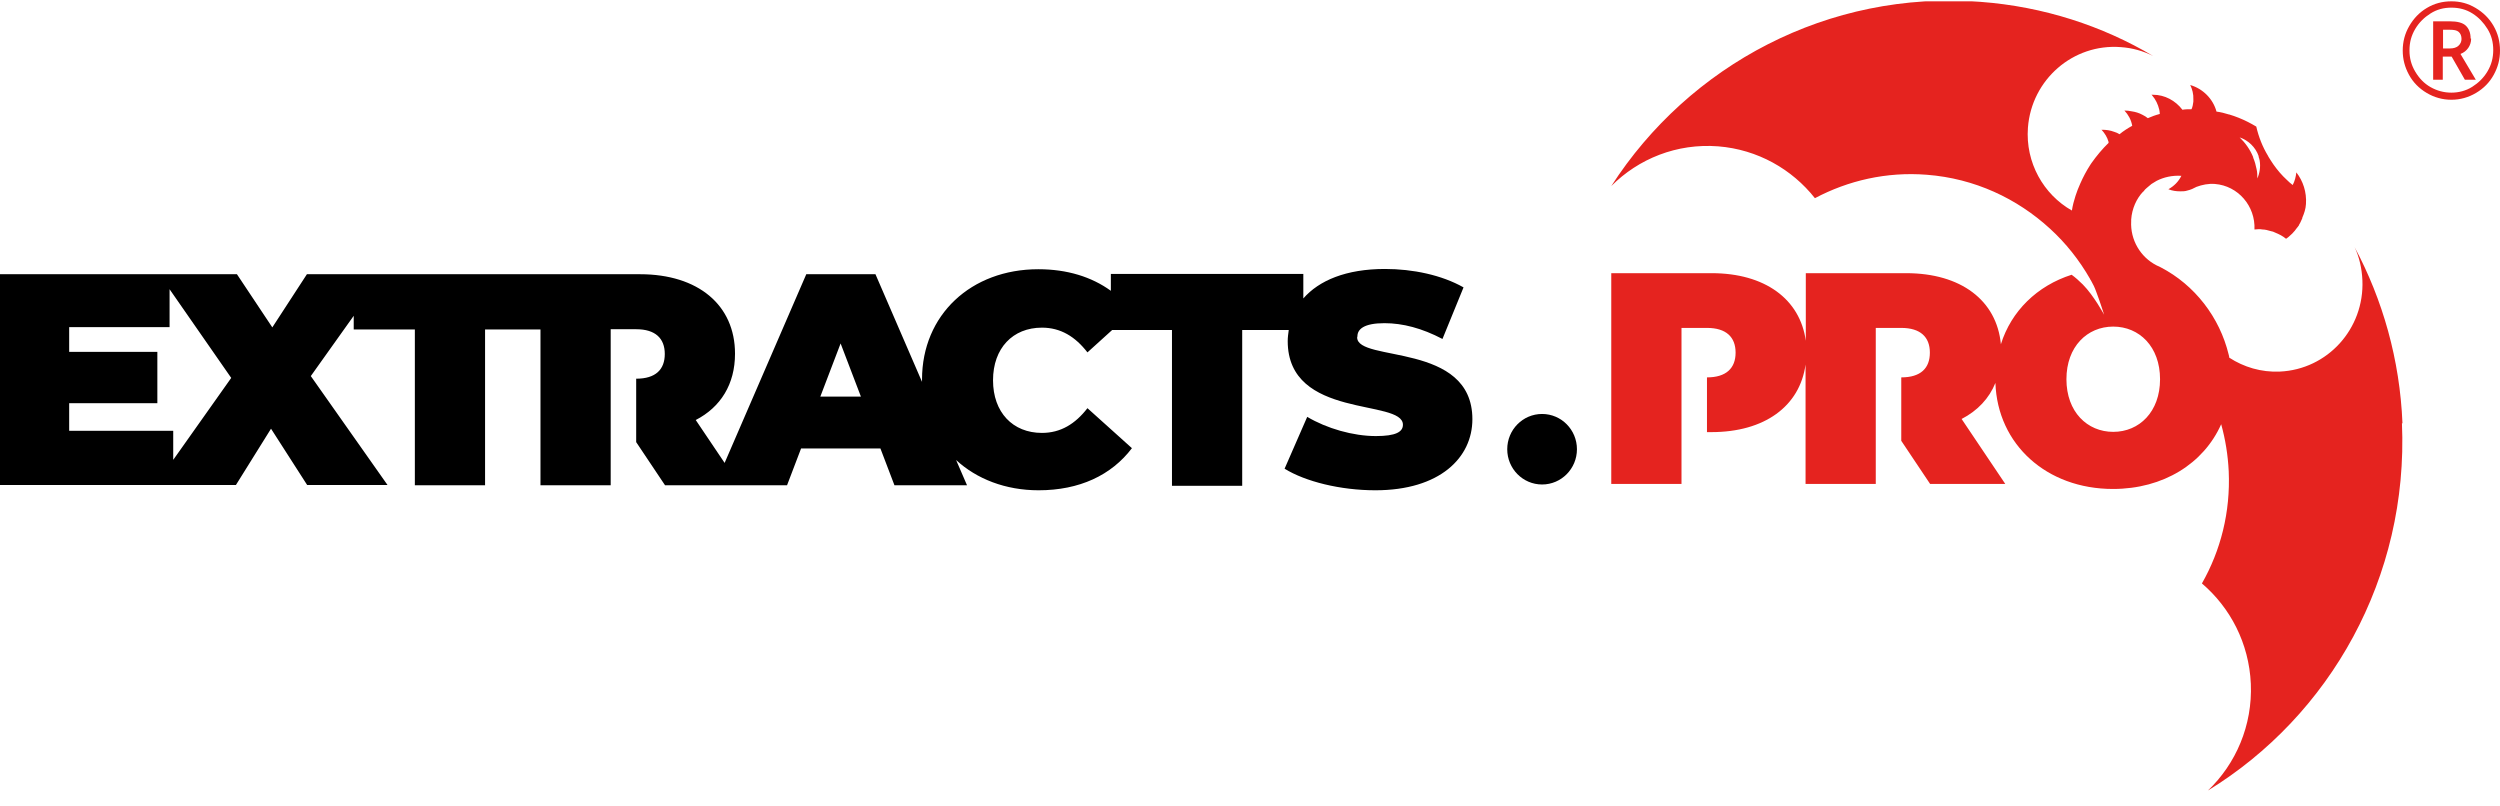
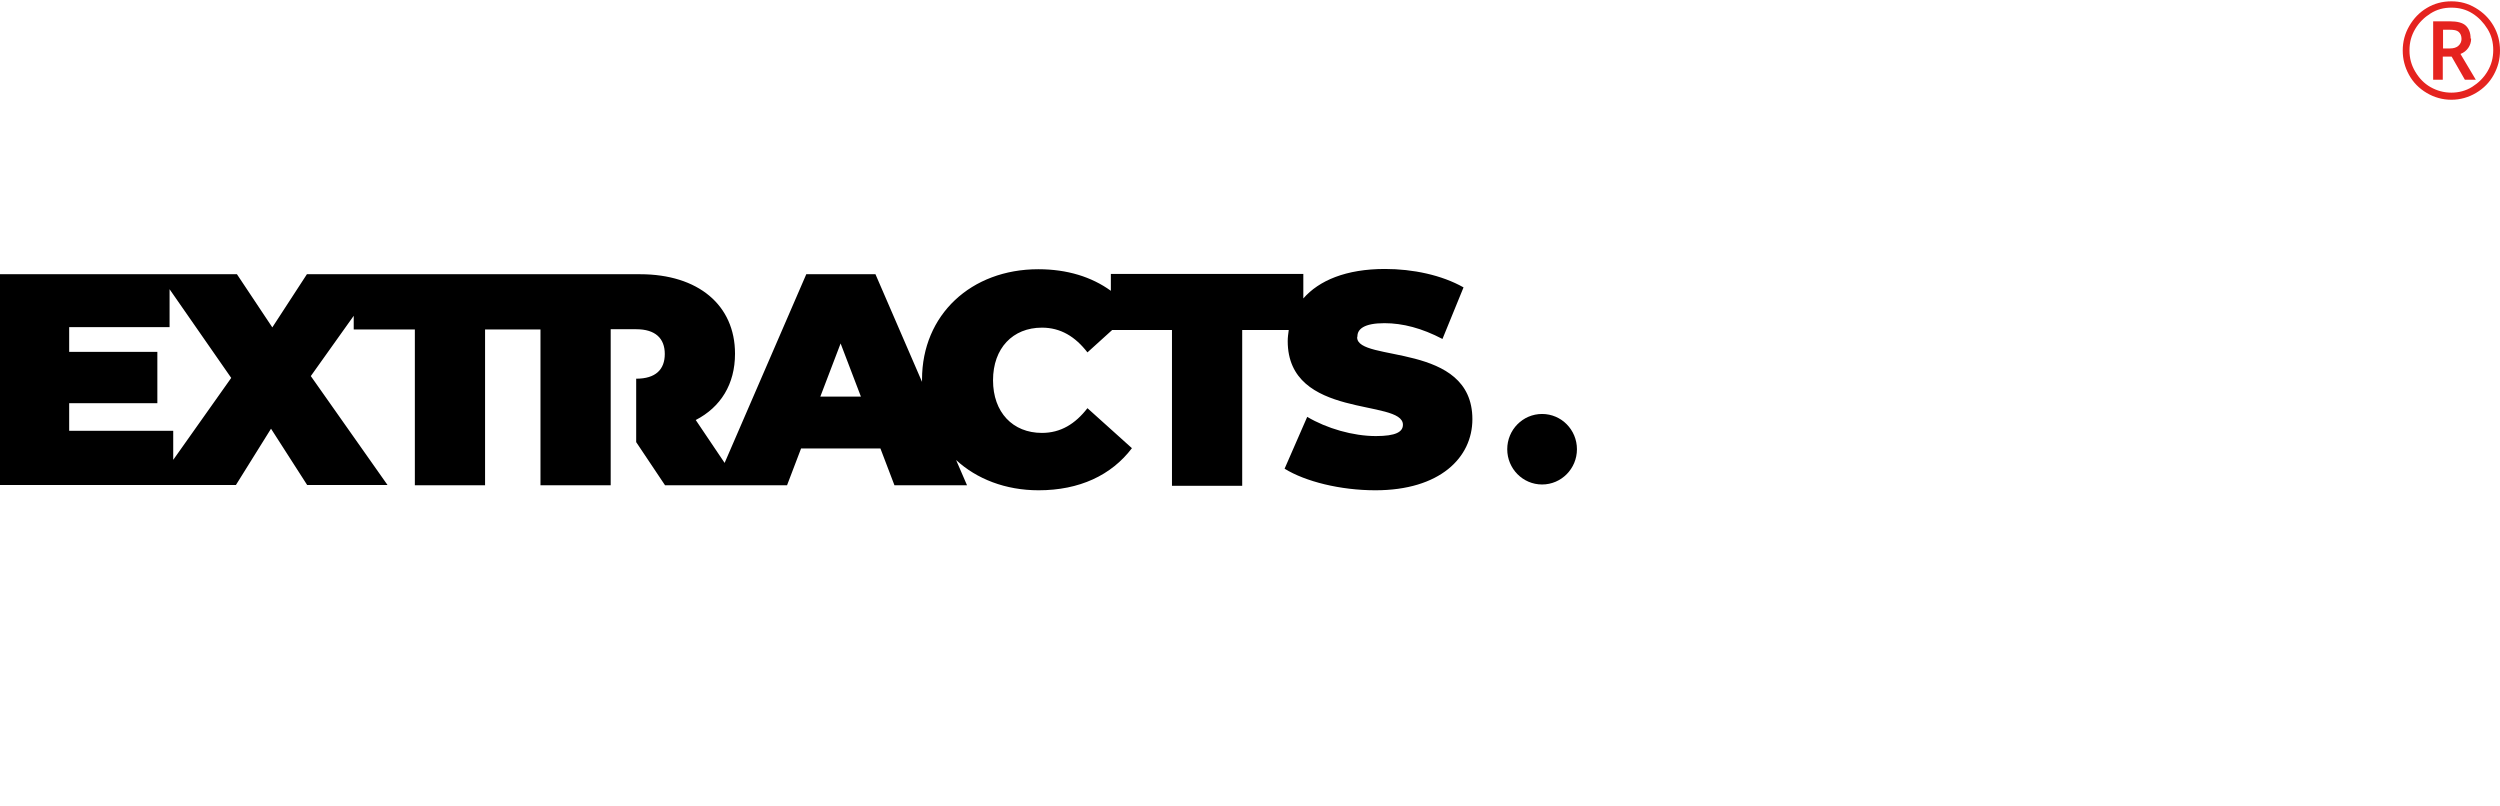
<svg xmlns="http://www.w3.org/2000/svg" width="152" height="49" viewBox="0 0 152 49" fill="none">
  <g clip-path="url(#clip0_37565_11871)">
    <path d="M82.531 20.449C82.531 20.017 82.926 19.649 84.176 19.649C85.283 19.649 86.453 19.953 87.702 20.609L88.983 17.473C87.655 16.721 85.899 16.353 84.207 16.353C81.835 16.353 80.191 17.057 79.242 18.145V16.657H67.54V17.681C66.37 16.833 64.883 16.369 63.128 16.369C59.048 16.369 56.059 19.137 56.059 23.073C56.059 23.121 56.059 23.169 56.059 23.217L53.228 16.673H49.022L44.057 28.145L42.301 25.537C43.819 24.753 44.689 23.361 44.689 21.505C44.689 18.545 42.444 16.673 38.917 16.673H18.66L16.557 19.905L14.406 16.673H0V29.489H14.343L16.478 26.065L18.676 29.489H23.562L18.897 22.865L21.506 19.201V20.033H25.223V29.505H29.492V20.033H32.861V29.505H37.13V20.017H38.68C39.85 20.017 40.419 20.577 40.419 21.521C40.419 22.465 39.866 23.025 38.68 23.025V26.881L40.435 29.505H47.852L48.706 27.265H53.529L54.383 29.505H58.795L58.131 27.969C59.38 29.121 61.135 29.809 63.144 29.809C65.626 29.809 67.571 28.897 68.821 27.249L66.117 24.817C65.373 25.777 64.488 26.321 63.349 26.321C61.578 26.321 60.376 25.073 60.376 23.121C60.376 21.169 61.578 19.921 63.349 19.921C64.488 19.921 65.373 20.465 66.117 21.425L67.619 20.065H71.256V29.537H75.526V20.065H78.356C78.325 20.289 78.293 20.513 78.293 20.737C78.293 25.521 85.298 24.225 85.298 25.825C85.298 26.257 84.871 26.513 83.654 26.513C82.262 26.513 80.665 26.049 79.479 25.345L78.103 28.497C79.368 29.281 81.503 29.809 83.622 29.809C87.544 29.809 89.521 27.825 89.521 25.489C89.521 20.769 82.515 22.049 82.515 20.513L82.531 20.449ZM10.532 27.953V26.193H4.206V24.513H9.567V21.393H4.206V19.889H10.31V17.585L14.058 22.977L10.548 27.937L10.532 27.953ZM49.876 24.113L51.109 20.881L52.343 24.113H49.876Z" fill="black" />
    <path d="M93.759 29.457C94.929 29.457 95.878 28.497 95.878 27.313C95.878 26.129 94.929 25.169 93.759 25.169C92.588 25.169 91.64 26.129 91.64 27.313C91.64 28.497 92.588 29.457 93.759 29.457Z" fill="black" />
-     <path d="M146.07 25.745C145.912 21.857 144.868 18.225 143.16 15.025C143.445 15.633 143.603 16.321 143.634 17.041C143.761 19.985 141.515 22.465 138.606 22.593C137.483 22.641 136.423 22.321 135.538 21.745C135.538 21.681 135.522 21.633 135.506 21.569C134.953 19.281 133.435 17.329 131.379 16.257C131.3 16.225 131.205 16.177 131.11 16.129C130.145 15.633 129.513 14.593 129.576 13.441C129.576 13.409 129.576 13.377 129.576 13.345C129.624 12.689 129.892 12.081 130.304 11.649H130.319C130.383 11.553 130.446 11.489 130.525 11.425C130.62 11.345 130.715 11.265 130.81 11.185C130.905 11.121 131.015 11.057 131.126 10.993C131.569 10.769 132.075 10.657 132.612 10.689C132.612 10.689 132.618 10.689 132.628 10.689C132.454 11.041 132.185 11.313 131.838 11.505C132.075 11.601 132.312 11.633 132.565 11.633C132.707 11.633 132.85 11.633 132.992 11.585C133.197 11.537 133.371 11.457 133.545 11.361C133.893 11.233 134.273 11.153 134.668 11.185C136.076 11.297 137.135 12.529 137.072 13.953C137.23 13.937 137.404 13.921 137.562 13.953C137.72 13.953 137.894 14.001 138.052 14.049C138.163 14.065 138.242 14.097 138.337 14.145C138.574 14.241 138.795 14.353 138.985 14.513C138.985 14.513 138.985 14.513 139.001 14.513C139.096 14.449 139.175 14.385 139.254 14.305C139.333 14.241 139.412 14.161 139.475 14.081C139.507 14.049 139.539 14.017 139.555 13.985C139.586 13.937 139.634 13.889 139.665 13.841C139.697 13.809 139.713 13.793 139.728 13.761C139.76 13.729 139.792 13.681 139.792 13.649C139.839 13.585 139.855 13.537 139.887 13.473C139.918 13.409 139.95 13.329 139.981 13.265V13.233C140.092 12.977 140.187 12.705 140.203 12.401C140.25 11.681 140.029 11.009 139.618 10.481C139.586 10.753 139.523 11.009 139.396 11.249C139.27 11.153 139.159 11.057 139.048 10.945C138.732 10.657 138.463 10.337 138.226 10.001C138.131 9.857 138.021 9.697 137.926 9.537C137.91 9.521 137.91 9.489 137.894 9.473C137.562 8.929 137.325 8.321 137.182 7.697C137.009 7.601 136.835 7.489 136.661 7.409C136.313 7.233 135.917 7.073 135.538 6.961C135.538 6.961 135.533 6.961 135.522 6.961C135.269 6.881 135.016 6.817 134.763 6.785C134.557 6.017 133.941 5.393 133.166 5.169C133.292 5.425 133.371 5.729 133.356 6.033C133.356 6.049 133.356 6.065 133.356 6.081V6.177C133.34 6.337 133.308 6.497 133.245 6.641C133.055 6.641 132.865 6.641 132.691 6.673C132.264 6.113 131.616 5.761 130.904 5.761C130.873 5.761 130.841 5.761 130.81 5.761C130.825 5.761 130.841 5.793 130.857 5.809C131.063 6.049 131.205 6.337 131.284 6.673C131.3 6.769 131.316 6.849 131.316 6.929C131.063 6.993 130.81 7.089 130.588 7.185C130.493 7.105 130.383 7.041 130.256 6.977C130.051 6.865 129.829 6.801 129.608 6.769C129.465 6.737 129.307 6.721 129.165 6.721C129.402 6.977 129.576 7.281 129.639 7.649C129.371 7.793 129.102 7.969 128.865 8.161C128.77 8.097 128.659 8.049 128.548 8.017C128.295 7.921 128.058 7.889 127.773 7.889C127.963 8.097 128.121 8.337 128.2 8.625C128.2 8.641 128.2 8.673 128.2 8.689C127.821 9.057 127.473 9.473 127.157 9.921C127.141 9.953 127.109 9.985 127.093 10.017C126.856 10.385 126.651 10.769 126.477 11.169C126.366 11.409 126.271 11.665 126.192 11.905C126.097 12.193 126.018 12.497 125.971 12.801C124.247 11.825 123.14 9.889 123.298 7.761C123.52 4.833 126.05 2.641 128.944 2.865C129.655 2.913 130.319 3.105 130.92 3.409C127.821 1.569 124.247 0.401 120.42 0.113C111.153 -0.607 102.693 3.969 97.965 11.313C99.625 9.649 101.95 8.705 104.464 8.897C106.868 9.089 108.955 10.289 110.347 12.049C112.371 10.977 114.696 10.433 117.147 10.625C120.056 10.849 122.634 12.065 124.642 13.905C125.607 14.785 126.429 15.825 127.078 16.961C127.078 16.993 127.109 17.009 127.125 17.041C127.125 17.041 127.125 17.057 127.141 17.073C127.252 17.265 127.362 17.489 127.441 17.713C127.679 18.337 127.932 19.137 127.932 19.137C127.932 19.137 127.315 17.985 126.635 17.297C126.413 17.073 126.176 16.865 125.955 16.705C123.852 17.377 122.286 18.913 121.654 20.929C121.401 18.257 119.218 16.609 115.897 16.609H109.793V20.721C109.445 18.177 107.295 16.609 104.069 16.609H97.965V29.425H102.235V19.937H103.784C104.954 19.937 105.524 20.497 105.524 21.441C105.524 22.385 104.954 22.945 103.784 22.945V26.273H104.053C107.279 26.273 109.43 24.705 109.778 22.161V29.425H114.047V19.937H115.597C116.767 19.937 117.336 20.497 117.336 21.441C117.336 22.385 116.783 22.945 115.597 22.945V26.801L117.352 29.425H121.922L119.266 25.473C120.23 24.977 120.942 24.225 121.321 23.281C121.448 27.025 124.437 29.729 128.469 29.729C131.537 29.729 133.988 28.177 135.048 25.793C135.301 26.705 135.459 27.665 135.506 28.657C135.617 31.137 135.016 33.473 133.877 35.473C135.601 36.945 136.74 39.105 136.85 41.569C136.961 44.113 135.933 46.449 134.241 48.065C141.658 43.521 146.449 35.121 146.038 25.729L146.07 25.745ZM137.325 9.489C137.325 9.489 137.325 9.521 137.325 9.537C137.356 9.617 137.372 9.681 137.388 9.761C137.451 10.145 137.388 10.529 137.246 10.849C137.246 10.657 137.246 10.465 137.198 10.273C137.151 10.033 137.088 9.809 136.993 9.585V9.553C136.803 9.089 136.518 8.689 136.17 8.353C136.692 8.529 137.135 8.945 137.325 9.489ZM128.485 26.257C126.904 26.257 125.639 25.041 125.639 23.057C125.639 21.073 126.904 19.857 128.485 19.857C130.066 19.857 131.331 21.073 131.331 23.057C131.331 25.041 130.066 26.257 128.485 26.257Z" fill="#E5231F" />
    <path d="M146.086 3.073C146.086 2.545 146.212 2.049 146.481 1.585C146.75 1.121 147.098 0.753 147.557 0.481C148.015 0.209 148.505 0.081 149.043 0.081C149.581 0.081 150.055 0.209 150.514 0.481C150.972 0.753 151.336 1.105 151.605 1.569C151.874 2.033 152 2.529 152 3.073C152 3.617 151.874 4.081 151.621 4.545C151.368 5.009 151.004 5.377 150.545 5.649C150.087 5.921 149.581 6.065 149.043 6.065C148.505 6.065 147.999 5.921 147.541 5.649C147.082 5.377 146.718 5.009 146.465 4.545C146.212 4.081 146.086 3.601 146.086 3.073ZM146.497 3.073C146.497 3.537 146.608 3.953 146.845 4.353C147.082 4.753 147.383 5.073 147.778 5.297C148.173 5.521 148.6 5.633 149.043 5.633C149.486 5.633 149.929 5.521 150.308 5.281C150.688 5.041 151.004 4.737 151.241 4.337C151.478 3.937 151.589 3.521 151.589 3.041C151.589 2.561 151.478 2.145 151.241 1.761C151.004 1.377 150.703 1.057 150.324 0.817C149.944 0.577 149.517 0.465 149.043 0.465C148.569 0.465 148.158 0.577 147.778 0.817C147.398 1.057 147.082 1.361 146.845 1.761C146.608 2.161 146.497 2.577 146.497 3.057V3.073ZM150.245 2.353C150.245 2.561 150.182 2.753 150.071 2.913C149.96 3.073 149.802 3.201 149.597 3.281L150.53 4.849H149.865L149.059 3.441H148.521V4.849H147.936V1.297H148.964C149.391 1.297 149.723 1.377 149.913 1.553C150.103 1.729 150.213 1.985 150.213 2.337L150.245 2.353ZM148.537 2.945H148.964C149.17 2.945 149.344 2.897 149.47 2.785C149.597 2.673 149.66 2.529 149.66 2.369C149.66 2.177 149.597 2.033 149.486 1.937C149.375 1.841 149.201 1.809 148.948 1.809H148.537V2.945Z" fill="#E5231F" />
  </g>
  <defs>
    <clipPath id="clip0_37565_11871">
      <rect width="152" height="48" fill="white" transform="translate(0 0.081)" />
    </clipPath>
  </defs>
</svg>